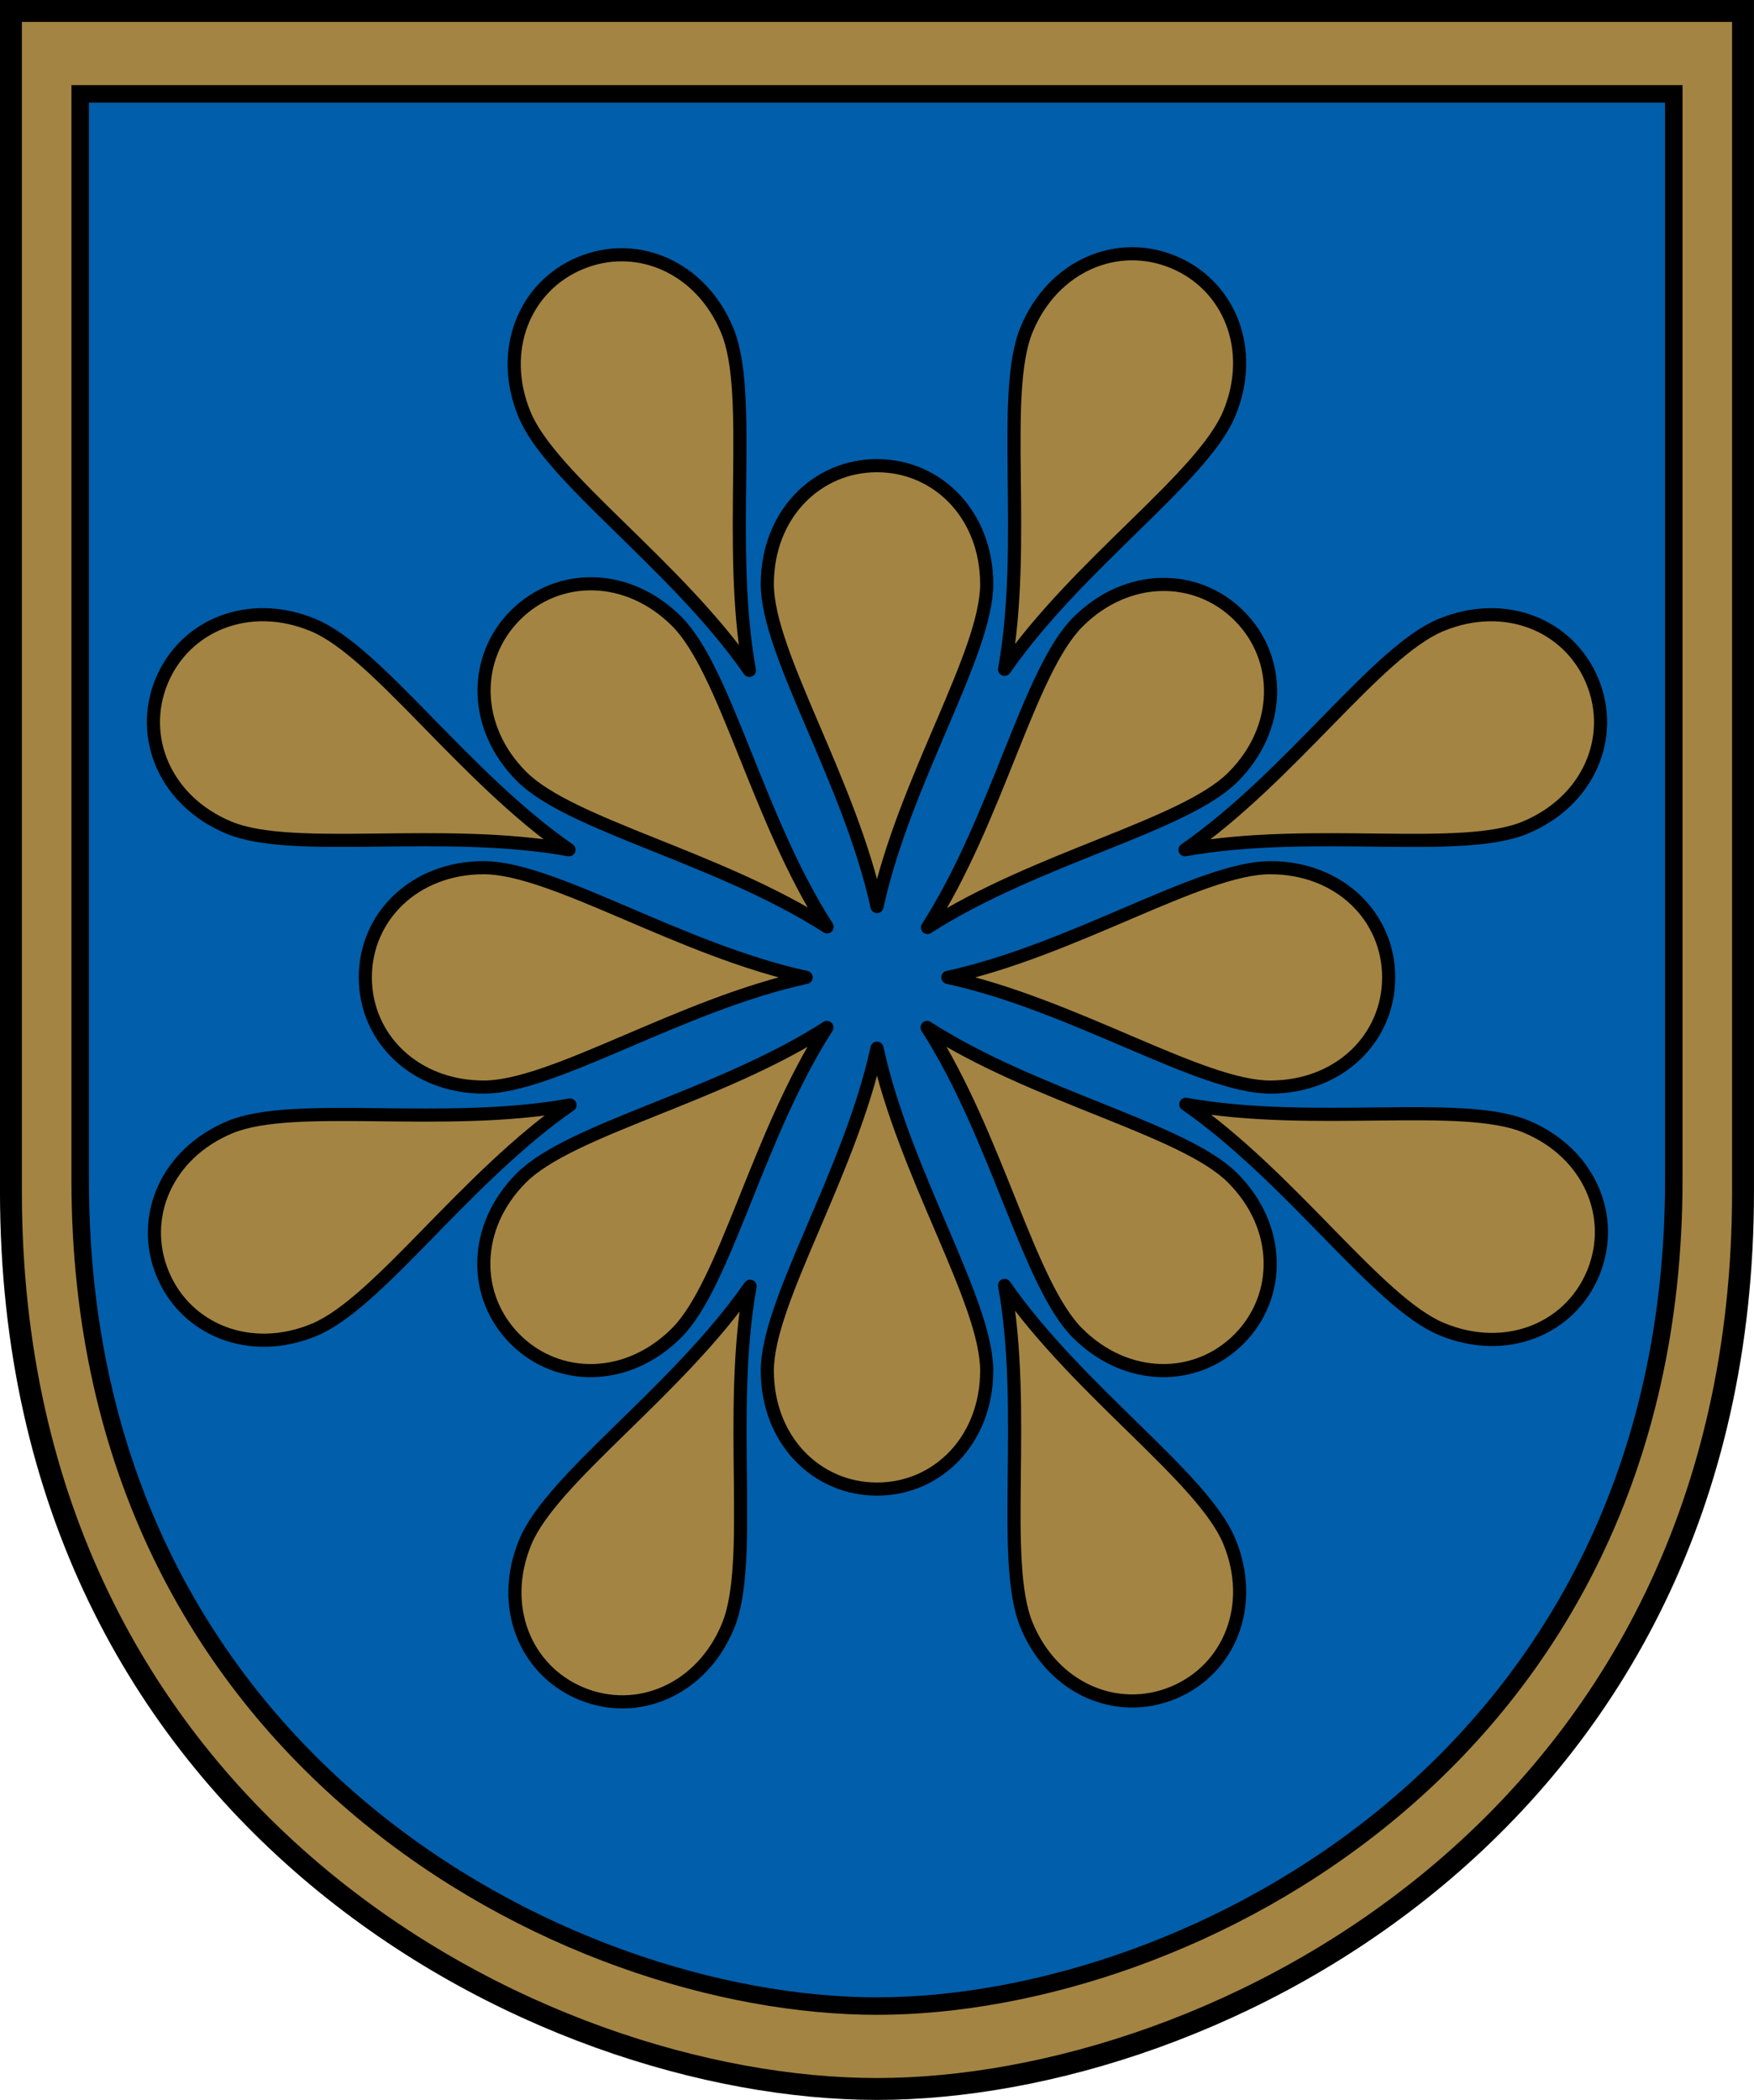
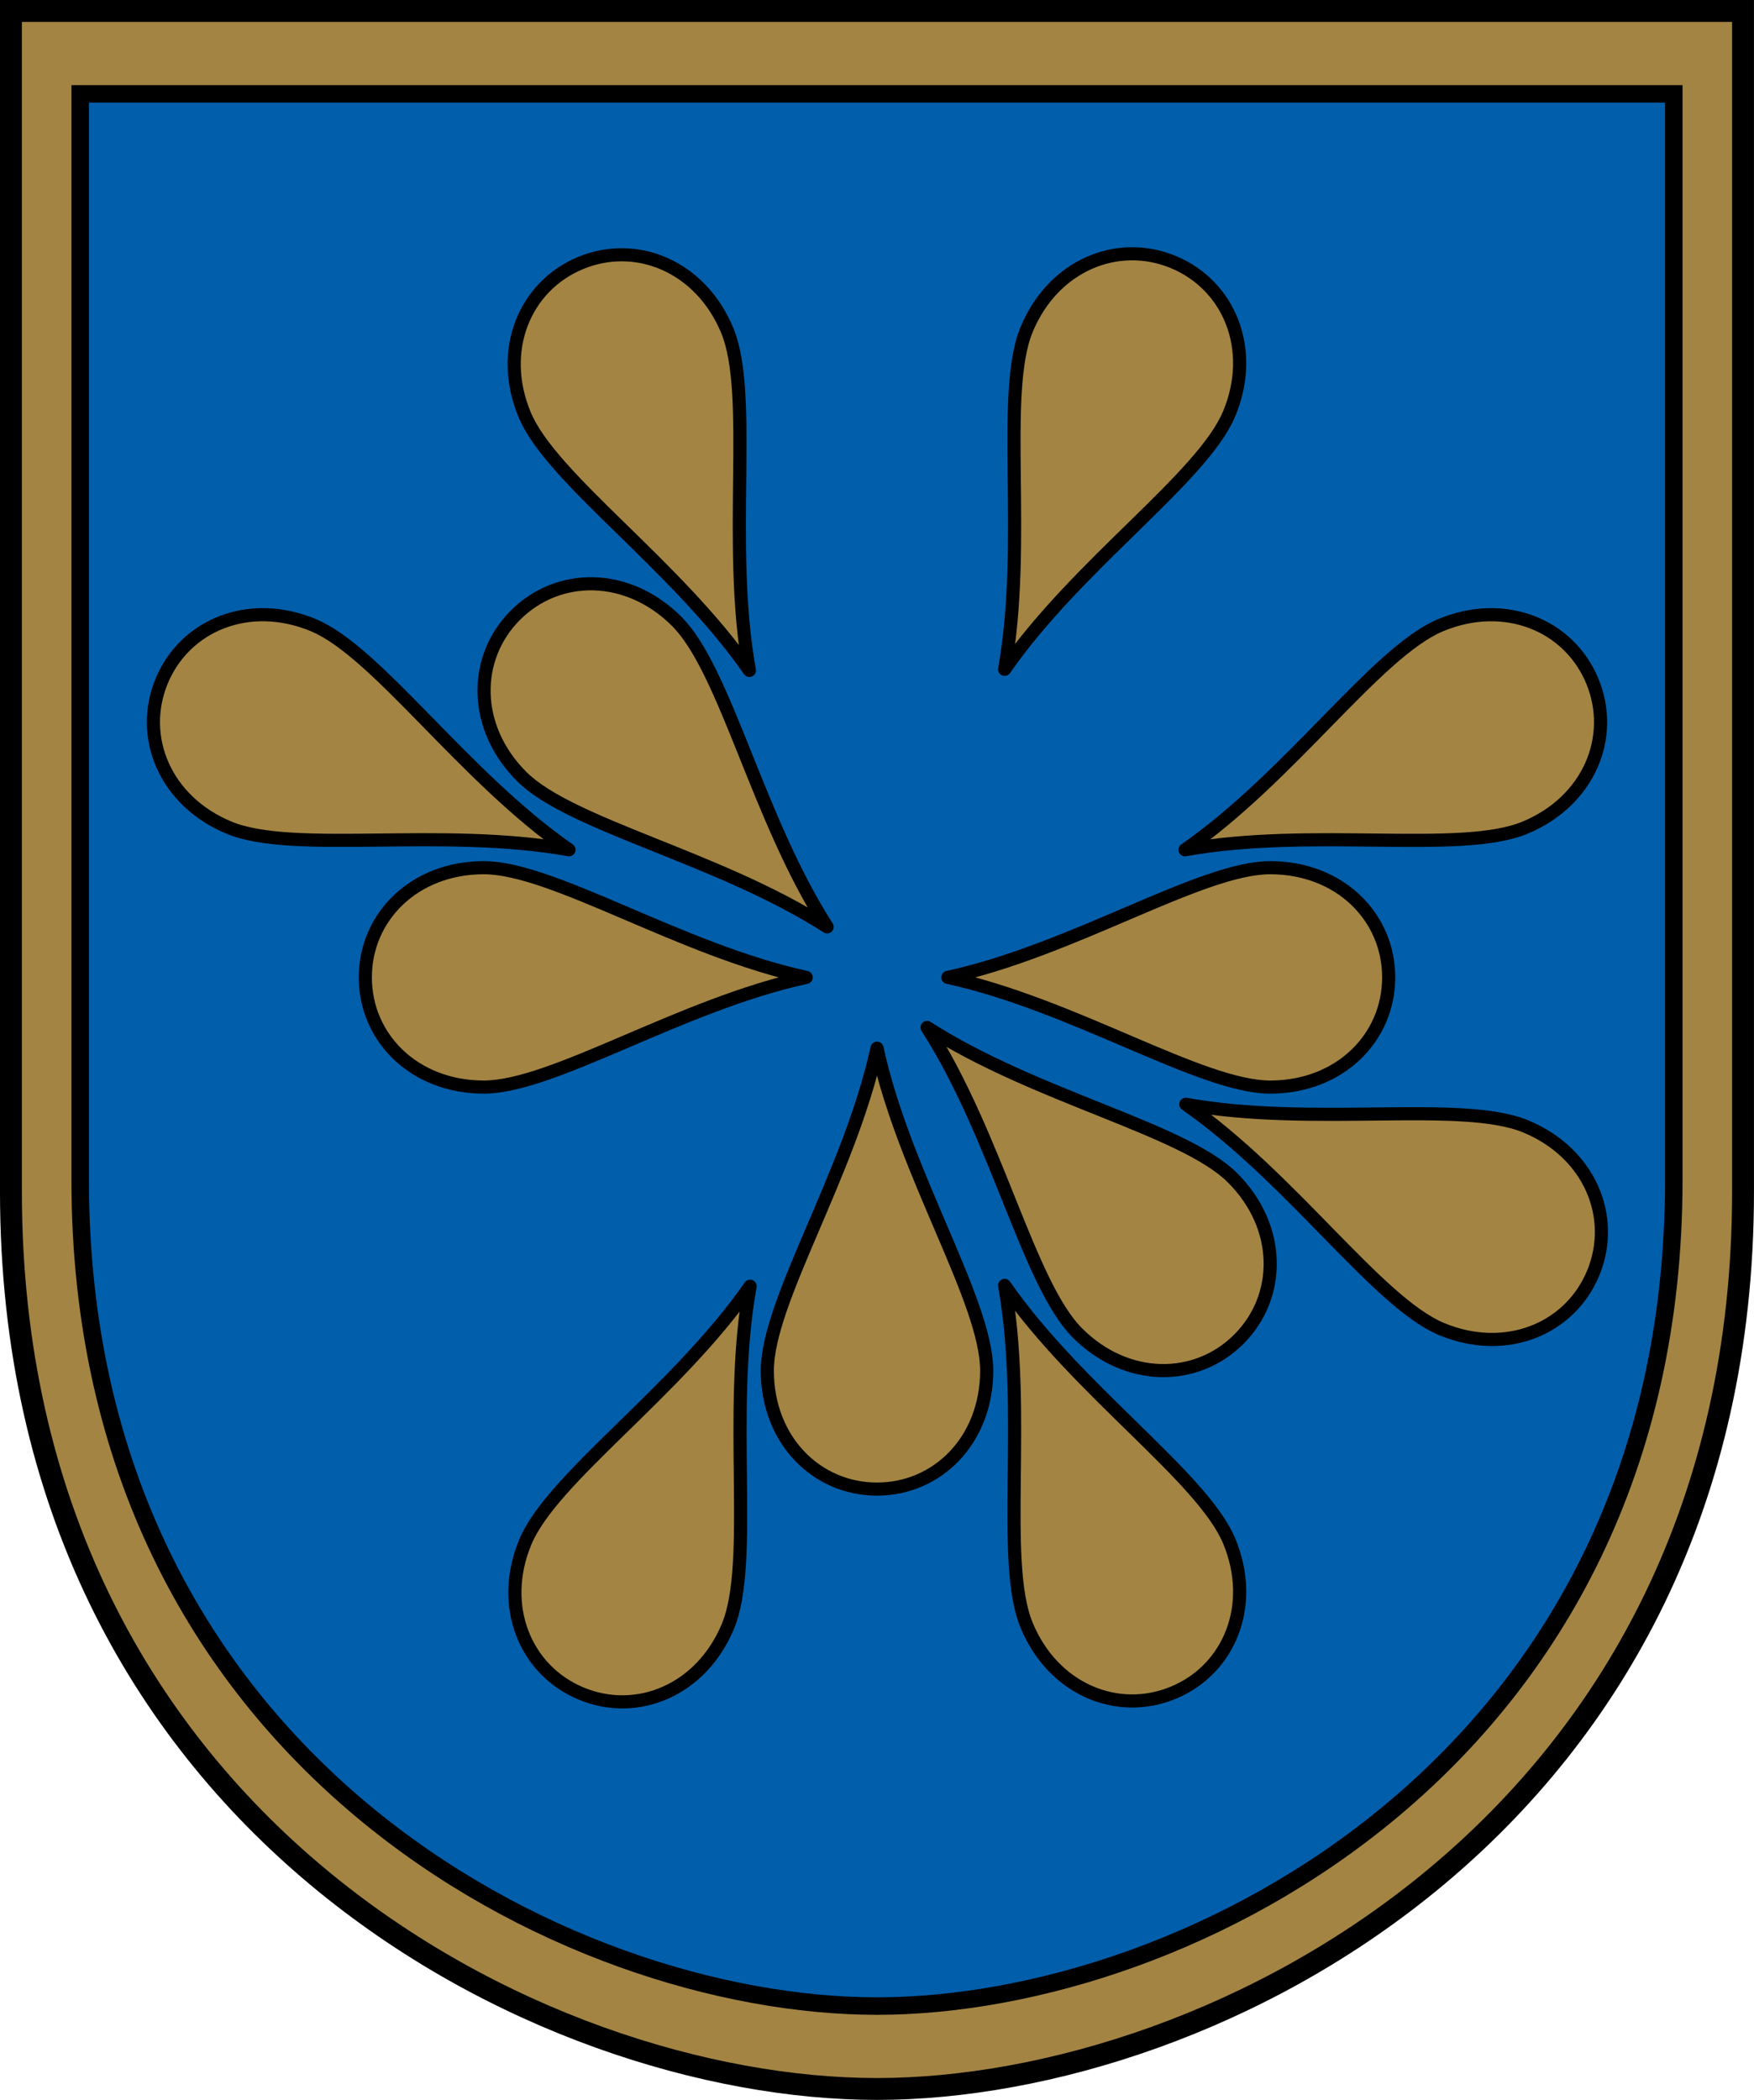
<svg xmlns="http://www.w3.org/2000/svg" xmlns:ns1="http://sodipodi.sourceforge.net/DTD/sodipodi-0.dtd" xmlns:ns2="http://www.inkscape.org/namespaces/inkscape" ns1:docname="Saldus_novads_COA.svg" ns2:version="1.2.2 (732a01da63, 2022-12-09)" id="svg8" version="1.1" viewBox="0 0 106.048 126.956" height="479.833" width="400.811">
  <defs id="defs2">
    <clipPath id="clipPath1072" clipPathUnits="userSpaceOnUse">
      <path d="M 34.489,68.154 V 112.454 H 54.05 V 95.092 c 0,-5.654 4.552,-10.206 10.206,-10.206 5.654,0 10.206,4.552 10.206,10.206 V 112.454 H 94.023 V 68.154 h -6.615 v 5.464 h -6.615 v -5.464 h -6.615 v 5.464 h -6.615 v -5.464 h -6.615 v 5.464 h -6.615 v -5.464 h -6.615 v 5.464 h -6.615 v -5.464 z" style="color:#000000;display:inline;overflow:visible;visibility:visible;fill:#a7a9ac;fill-opacity:1;fill-rule:evenodd;stroke:#000000;stroke-width:0.661;stroke-linecap:butt;stroke-linejoin:miter;stroke-miterlimit:4;stroke-dasharray:none;stroke-dashoffset:0;stroke-opacity:1;marker:none;enable-background:accumulate" id="use1074" />
    </clipPath>
  </defs>
  <ns1:namedview units="px" ns2:showpageshadow="false" fit-margin-bottom="0" fit-margin-right="0" fit-margin-left="0" fit-margin-top="0" ns2:window-maximized="1" ns2:window-y="-9" ns2:window-x="-9" ns2:window-height="1111" ns2:window-width="1920" ns2:snap-global="false" ns2:snap-others="false" ns2:snap-nodes="true" ns2:object-nodes="true" showgrid="false" ns2:document-rotation="0" ns2:current-layer="layer1" ns2:document-units="px" ns2:cy="231.97015" ns2:cx="78.102178" ns2:zoom="1.4980376" ns2:pageshadow="2" ns2:pageopacity="0.0" borderopacity="1.0" bordercolor="#666666" pagecolor="#ffffff" id="base" ns2:pagecheckerboard="0" ns2:deskcolor="#d1d1d1" />
  <g transform="translate(-124.45,-7.89)" id="layer1" ns2:groupmode="layer" ns2:label="Layer 1">
    <g id="g328">
      <path ns1:nodetypes="cszscc" id="path847" d="M 125.111,8.551 V 79.923 c 0,38.086 31.955,54.261 52.362,54.261 20.408,0 52.362,-16.175 52.362,-54.261 V 8.551 Z" style="color:#000000;display:inline;overflow:visible;visibility:visible;fill:#a38443;fill-opacity:1;fill-rule:evenodd;stroke:#000000;stroke-width:1.323;stroke-linecap:butt;stroke-linejoin:miter;stroke-miterlimit:4;stroke-dasharray:none;stroke-dashoffset:0;stroke-opacity:1;marker:none;marker-start:none;marker-mid:none;marker-end:none;enable-background:accumulate" />
      <path style="color:#000000;display:inline;overflow:visible;visibility:visible;fill:#015eab;fill-opacity:1;fill-rule:evenodd;stroke:#000000;stroke-width:1.058;stroke-linecap:butt;stroke-linejoin:miter;stroke-miterlimit:4;stroke-dasharray:none;stroke-dashoffset:0;stroke-opacity:1;marker:none;marker-start:none;marker-mid:none;marker-end:none;enable-background:accumulate" d="m 129.298,13.565 v 65.676 c 0,35.046 29.4,49.931 48.175,49.931 18.776,0 48.175,-14.884 48.175,-49.931 V 13.565 Z" id="path1252" ns1:nodetypes="cszscc" />
      <g id="g1260">
-         <path ns1:nodetypes="szscs" d="m 184.106,43.205 c 0,-4.192 -2.969,-7.162 -6.632,-7.162 -3.663,0 -6.632,2.969 -6.632,7.162 0,4.192 4.974,11.876 6.632,19.493 1.658,-7.617 6.632,-15.301 6.632,-19.493 z" style="color:#000000;display:inline;overflow:visible;visibility:visible;fill:#a38443;fill-opacity:1;fill-rule:evenodd;stroke:#000000;stroke-width:0.794;stroke-linecap:square;stroke-linejoin:round;stroke-miterlimit:4;stroke-dasharray:none;stroke-dashoffset:0;stroke-opacity:1;marker:none;marker-start:none;marker-mid:none;marker-end:none;paint-order:normal;enable-background:accumulate" id="path1257" />
-       </g>
+         </g>
      <g id="use1262" transform="matrix(1,0,0,-1,0,133.96)">
        <path ns1:nodetypes="szscs" d="m 184.106,43.205 c 0,-4.192 -2.969,-7.162 -6.632,-7.162 -3.663,0 -6.632,2.969 -6.632,7.162 0,4.192 4.974,11.876 6.632,19.493 1.658,-7.617 6.632,-15.301 6.632,-19.493 z" style="color:#000000;display:inline;overflow:visible;visibility:visible;fill:#a38443;fill-opacity:1;fill-rule:evenodd;stroke:#000000;stroke-width:0.794;stroke-linecap:square;stroke-linejoin:round;stroke-miterlimit:4;stroke-dasharray:none;stroke-dashoffset:0;stroke-opacity:1;marker:none;marker-start:none;marker-mid:none;marker-end:none;paint-order:normal;enable-background:accumulate" id="path330" />
      </g>
      <g id="use1264" transform="rotate(90,177.474,66.98)">
        <path ns1:nodetypes="szscs" d="m 184.106,43.205 c 0,-4.192 -2.969,-7.162 -6.632,-7.162 -3.663,0 -6.632,2.969 -6.632,7.162 0,4.192 4.974,11.876 6.632,19.493 1.658,-7.617 6.632,-15.301 6.632,-19.493 z" style="color:#000000;display:inline;overflow:visible;visibility:visible;fill:#a38443;fill-opacity:1;fill-rule:evenodd;stroke:#000000;stroke-width:0.794;stroke-linecap:square;stroke-linejoin:round;stroke-miterlimit:4;stroke-dasharray:none;stroke-dashoffset:0;stroke-opacity:1;marker:none;marker-start:none;marker-mid:none;marker-end:none;paint-order:normal;enable-background:accumulate" id="path334" />
      </g>
      <g id="use1266" transform="matrix(0,1,1,0,110.494,-110.494)">
        <path ns1:nodetypes="szscs" d="m 184.106,43.205 c 0,-4.192 -2.969,-7.162 -6.632,-7.162 -3.663,0 -6.632,2.969 -6.632,7.162 0,4.192 4.974,11.876 6.632,19.493 1.658,-7.617 6.632,-15.301 6.632,-19.493 z" style="color:#000000;display:inline;overflow:visible;visibility:visible;fill:#a38443;fill-opacity:1;fill-rule:evenodd;stroke:#000000;stroke-width:0.794;stroke-linecap:square;stroke-linejoin:round;stroke-miterlimit:4;stroke-dasharray:none;stroke-dashoffset:0;stroke-opacity:1;marker:none;marker-start:none;marker-mid:none;marker-end:none;paint-order:normal;enable-background:accumulate" id="path338" />
      </g>
      <g id="use1268" transform="rotate(135,177.474,66.98)">
        <path ns1:nodetypes="szscs" d="m 184.106,43.205 c 0,-4.192 -2.969,-7.162 -6.632,-7.162 -3.663,0 -6.632,2.969 -6.632,7.162 0,4.192 4.974,11.876 6.632,19.493 1.658,-7.617 6.632,-15.301 6.632,-19.493 z" style="color:#000000;display:inline;overflow:visible;visibility:visible;fill:#a38443;fill-opacity:1;fill-rule:evenodd;stroke:#000000;stroke-width:0.794;stroke-linecap:square;stroke-linejoin:round;stroke-miterlimit:4;stroke-dasharray:none;stroke-dashoffset:0;stroke-opacity:1;marker:none;marker-start:none;marker-mid:none;marker-end:none;paint-order:normal;enable-background:accumulate" id="path342" />
      </g>
      <g id="use1270" transform="matrix(-0.707,0.707,0.707,0.707,255.605,-105.875)">
        <path ns1:nodetypes="szscs" d="m 184.106,43.205 c 0,-4.192 -2.969,-7.162 -6.632,-7.162 -3.663,0 -6.632,2.969 -6.632,7.162 0,4.192 4.974,11.876 6.632,19.493 1.658,-7.617 6.632,-15.301 6.632,-19.493 z" style="color:#000000;display:inline;overflow:visible;visibility:visible;fill:#a38443;fill-opacity:1;fill-rule:evenodd;stroke:#000000;stroke-width:0.794;stroke-linecap:square;stroke-linejoin:round;stroke-miterlimit:4;stroke-dasharray:none;stroke-dashoffset:0;stroke-opacity:1;marker:none;marker-start:none;marker-mid:none;marker-end:none;paint-order:normal;enable-background:accumulate" id="path346" />
      </g>
      <g id="use1272" transform="rotate(-135,177.474,66.98)">
-         <path ns1:nodetypes="szscs" d="m 184.106,43.205 c 0,-4.192 -2.969,-7.162 -6.632,-7.162 -3.663,0 -6.632,2.969 -6.632,7.162 0,4.192 4.974,11.876 6.632,19.493 1.658,-7.617 6.632,-15.301 6.632,-19.493 z" style="color:#000000;display:inline;overflow:visible;visibility:visible;fill:#a38443;fill-opacity:1;fill-rule:evenodd;stroke:#000000;stroke-width:0.794;stroke-linecap:square;stroke-linejoin:round;stroke-miterlimit:4;stroke-dasharray:none;stroke-dashoffset:0;stroke-opacity:1;marker:none;marker-start:none;marker-mid:none;marker-end:none;paint-order:normal;enable-background:accumulate" id="path350" />
-       </g>
+         </g>
      <g id="use1274" transform="matrix(-0.707,-0.707,-0.707,0.707,350.328,145.111)">
-         <path ns1:nodetypes="szscs" d="m 184.106,43.205 c 0,-4.192 -2.969,-7.162 -6.632,-7.162 -3.663,0 -6.632,2.969 -6.632,7.162 0,4.192 4.974,11.876 6.632,19.493 1.658,-7.617 6.632,-15.301 6.632,-19.493 z" style="color:#000000;display:inline;overflow:visible;visibility:visible;fill:#a38443;fill-opacity:1;fill-rule:evenodd;stroke:#000000;stroke-width:0.794;stroke-linecap:square;stroke-linejoin:round;stroke-miterlimit:4;stroke-dasharray:none;stroke-dashoffset:0;stroke-opacity:1;marker:none;marker-start:none;marker-mid:none;marker-end:none;paint-order:normal;enable-background:accumulate" id="path354" />
-       </g>
+         </g>
      <g id="use1282" transform="rotate(22.5,217.378,74.917)">
        <path ns1:nodetypes="szscs" d="m 184.106,43.205 c 0,-4.192 -2.969,-7.162 -6.632,-7.162 -3.663,0 -6.632,2.969 -6.632,7.162 0,4.192 4.974,11.876 6.632,19.493 1.658,-7.617 6.632,-15.301 6.632,-19.493 z" style="color:#000000;display:inline;overflow:visible;visibility:visible;fill:#a38443;fill-opacity:1;fill-rule:evenodd;stroke:#000000;stroke-width:0.794;stroke-linecap:square;stroke-linejoin:round;stroke-miterlimit:4;stroke-dasharray:none;stroke-dashoffset:0;stroke-opacity:1;marker:none;marker-start:none;marker-mid:none;marker-end:none;paint-order:normal;enable-background:accumulate" id="path358" />
      </g>
      <g id="use1284" transform="matrix(0.924,0.383,0.383,-0.924,-18.198,75.612)">
        <path ns1:nodetypes="szscs" d="m 184.106,43.205 c 0,-4.192 -2.969,-7.162 -6.632,-7.162 -3.663,0 -6.632,2.969 -6.632,7.162 0,4.192 4.974,11.876 6.632,19.493 1.658,-7.617 6.632,-15.301 6.632,-19.493 z" style="color:#000000;display:inline;overflow:visible;visibility:visible;fill:#a38443;fill-opacity:1;fill-rule:evenodd;stroke:#000000;stroke-width:0.794;stroke-linecap:square;stroke-linejoin:round;stroke-miterlimit:4;stroke-dasharray:none;stroke-dashoffset:0;stroke-opacity:1;marker:none;marker-start:none;marker-mid:none;marker-end:none;paint-order:normal;enable-background:accumulate" id="path362" />
      </g>
      <g id="use1286" transform="matrix(-0.924,0.383,0.383,0.924,309.731,-77.484)">
        <path ns1:nodetypes="szscs" d="m 184.106,43.205 c 0,-4.192 -2.969,-7.162 -6.632,-7.162 -3.663,0 -6.632,2.969 -6.632,7.162 0,4.192 4.974,11.876 6.632,19.493 1.658,-7.617 6.632,-15.301 6.632,-19.493 z" style="color:#000000;display:inline;overflow:visible;visibility:visible;fill:#a38443;fill-opacity:1;fill-rule:evenodd;stroke:#000000;stroke-width:0.794;stroke-linecap:square;stroke-linejoin:round;stroke-miterlimit:4;stroke-dasharray:none;stroke-dashoffset:0;stroke-opacity:1;marker:none;marker-start:none;marker-mid:none;marker-end:none;paint-order:normal;enable-background:accumulate" id="path366" />
      </g>
      <g id="use1288" transform="rotate(157.5,179.053,74.917)">
        <path ns1:nodetypes="szscs" d="m 184.106,43.205 c 0,-4.192 -2.969,-7.162 -6.632,-7.162 -3.663,0 -6.632,2.969 -6.632,7.162 0,4.192 4.974,11.876 6.632,19.493 1.658,-7.617 6.632,-15.301 6.632,-19.493 z" style="color:#000000;display:inline;overflow:visible;visibility:visible;fill:#a38443;fill-opacity:1;fill-rule:evenodd;stroke:#000000;stroke-width:0.794;stroke-linecap:square;stroke-linejoin:round;stroke-miterlimit:4;stroke-dasharray:none;stroke-dashoffset:0;stroke-opacity:1;marker:none;marker-start:none;marker-mid:none;marker-end:none;paint-order:normal;enable-background:accumulate" id="path370" />
      </g>
      <g id="use1290" transform="matrix(0.383,0.924,0.924,-0.383,33.009,-65.277)">
-         <path ns1:nodetypes="szscs" d="m 184.106,43.205 c 0,-4.192 -2.969,-7.162 -6.632,-7.162 -3.663,0 -6.632,2.969 -6.632,7.162 0,4.192 4.974,11.876 6.632,19.493 1.658,-7.617 6.632,-15.301 6.632,-19.493 z" style="color:#000000;display:inline;overflow:visible;visibility:visible;fill:#a38443;fill-opacity:1;fill-rule:evenodd;stroke:#000000;stroke-width:0.794;stroke-linecap:square;stroke-linejoin:round;stroke-miterlimit:4;stroke-dasharray:none;stroke-dashoffset:0;stroke-opacity:1;marker:none;marker-start:none;marker-mid:none;marker-end:none;paint-order:normal;enable-background:accumulate" id="path374" />
-       </g>
+         </g>
      <g id="use1292" transform="rotate(67.5,189.353,74.917)">
        <path ns1:nodetypes="szscs" d="m 184.106,43.205 c 0,-4.192 -2.969,-7.162 -6.632,-7.162 -3.663,0 -6.632,2.969 -6.632,7.162 0,4.192 4.974,11.876 6.632,19.493 1.658,-7.617 6.632,-15.301 6.632,-19.493 z" style="color:#000000;display:inline;overflow:visible;visibility:visible;fill:#a38443;fill-opacity:1;fill-rule:evenodd;stroke:#000000;stroke-width:0.794;stroke-linecap:square;stroke-linejoin:round;stroke-miterlimit:4;stroke-dasharray:none;stroke-dashoffset:0;stroke-opacity:1;marker:none;marker-start:none;marker-mid:none;marker-end:none;paint-order:normal;enable-background:accumulate" id="path378" />
      </g>
      <g id="use1294" transform="rotate(-67.5,165.594,74.917)">
        <path ns1:nodetypes="szscs" d="m 184.106,43.205 c 0,-4.192 -2.969,-7.162 -6.632,-7.162 -3.663,0 -6.632,2.969 -6.632,7.162 0,4.192 4.974,11.876 6.632,19.493 1.658,-7.617 6.632,-15.301 6.632,-19.493 z" style="color:#000000;display:inline;overflow:visible;visibility:visible;fill:#a38443;fill-opacity:1;fill-rule:evenodd;stroke:#000000;stroke-width:0.794;stroke-linecap:square;stroke-linejoin:round;stroke-miterlimit:4;stroke-dasharray:none;stroke-dashoffset:0;stroke-opacity:1;marker:none;marker-start:none;marker-mid:none;marker-end:none;paint-order:normal;enable-background:accumulate" id="path382" />
      </g>
      <g id="use1296" transform="matrix(0.383,-0.924,-0.924,-0.383,186.105,262.651)">
        <path ns1:nodetypes="szscs" d="m 184.106,43.205 c 0,-4.192 -2.969,-7.162 -6.632,-7.162 -3.663,0 -6.632,2.969 -6.632,7.162 0,4.192 4.974,11.876 6.632,19.493 1.658,-7.617 6.632,-15.301 6.632,-19.493 z" style="color:#000000;display:inline;overflow:visible;visibility:visible;fill:#a38443;fill-opacity:1;fill-rule:evenodd;stroke:#000000;stroke-width:0.794;stroke-linecap:square;stroke-linejoin:round;stroke-miterlimit:4;stroke-dasharray:none;stroke-dashoffset:0;stroke-opacity:1;marker:none;marker-start:none;marker-mid:none;marker-end:none;paint-order:normal;enable-background:accumulate" id="path386" />
      </g>
    </g>
  </g>
</svg>